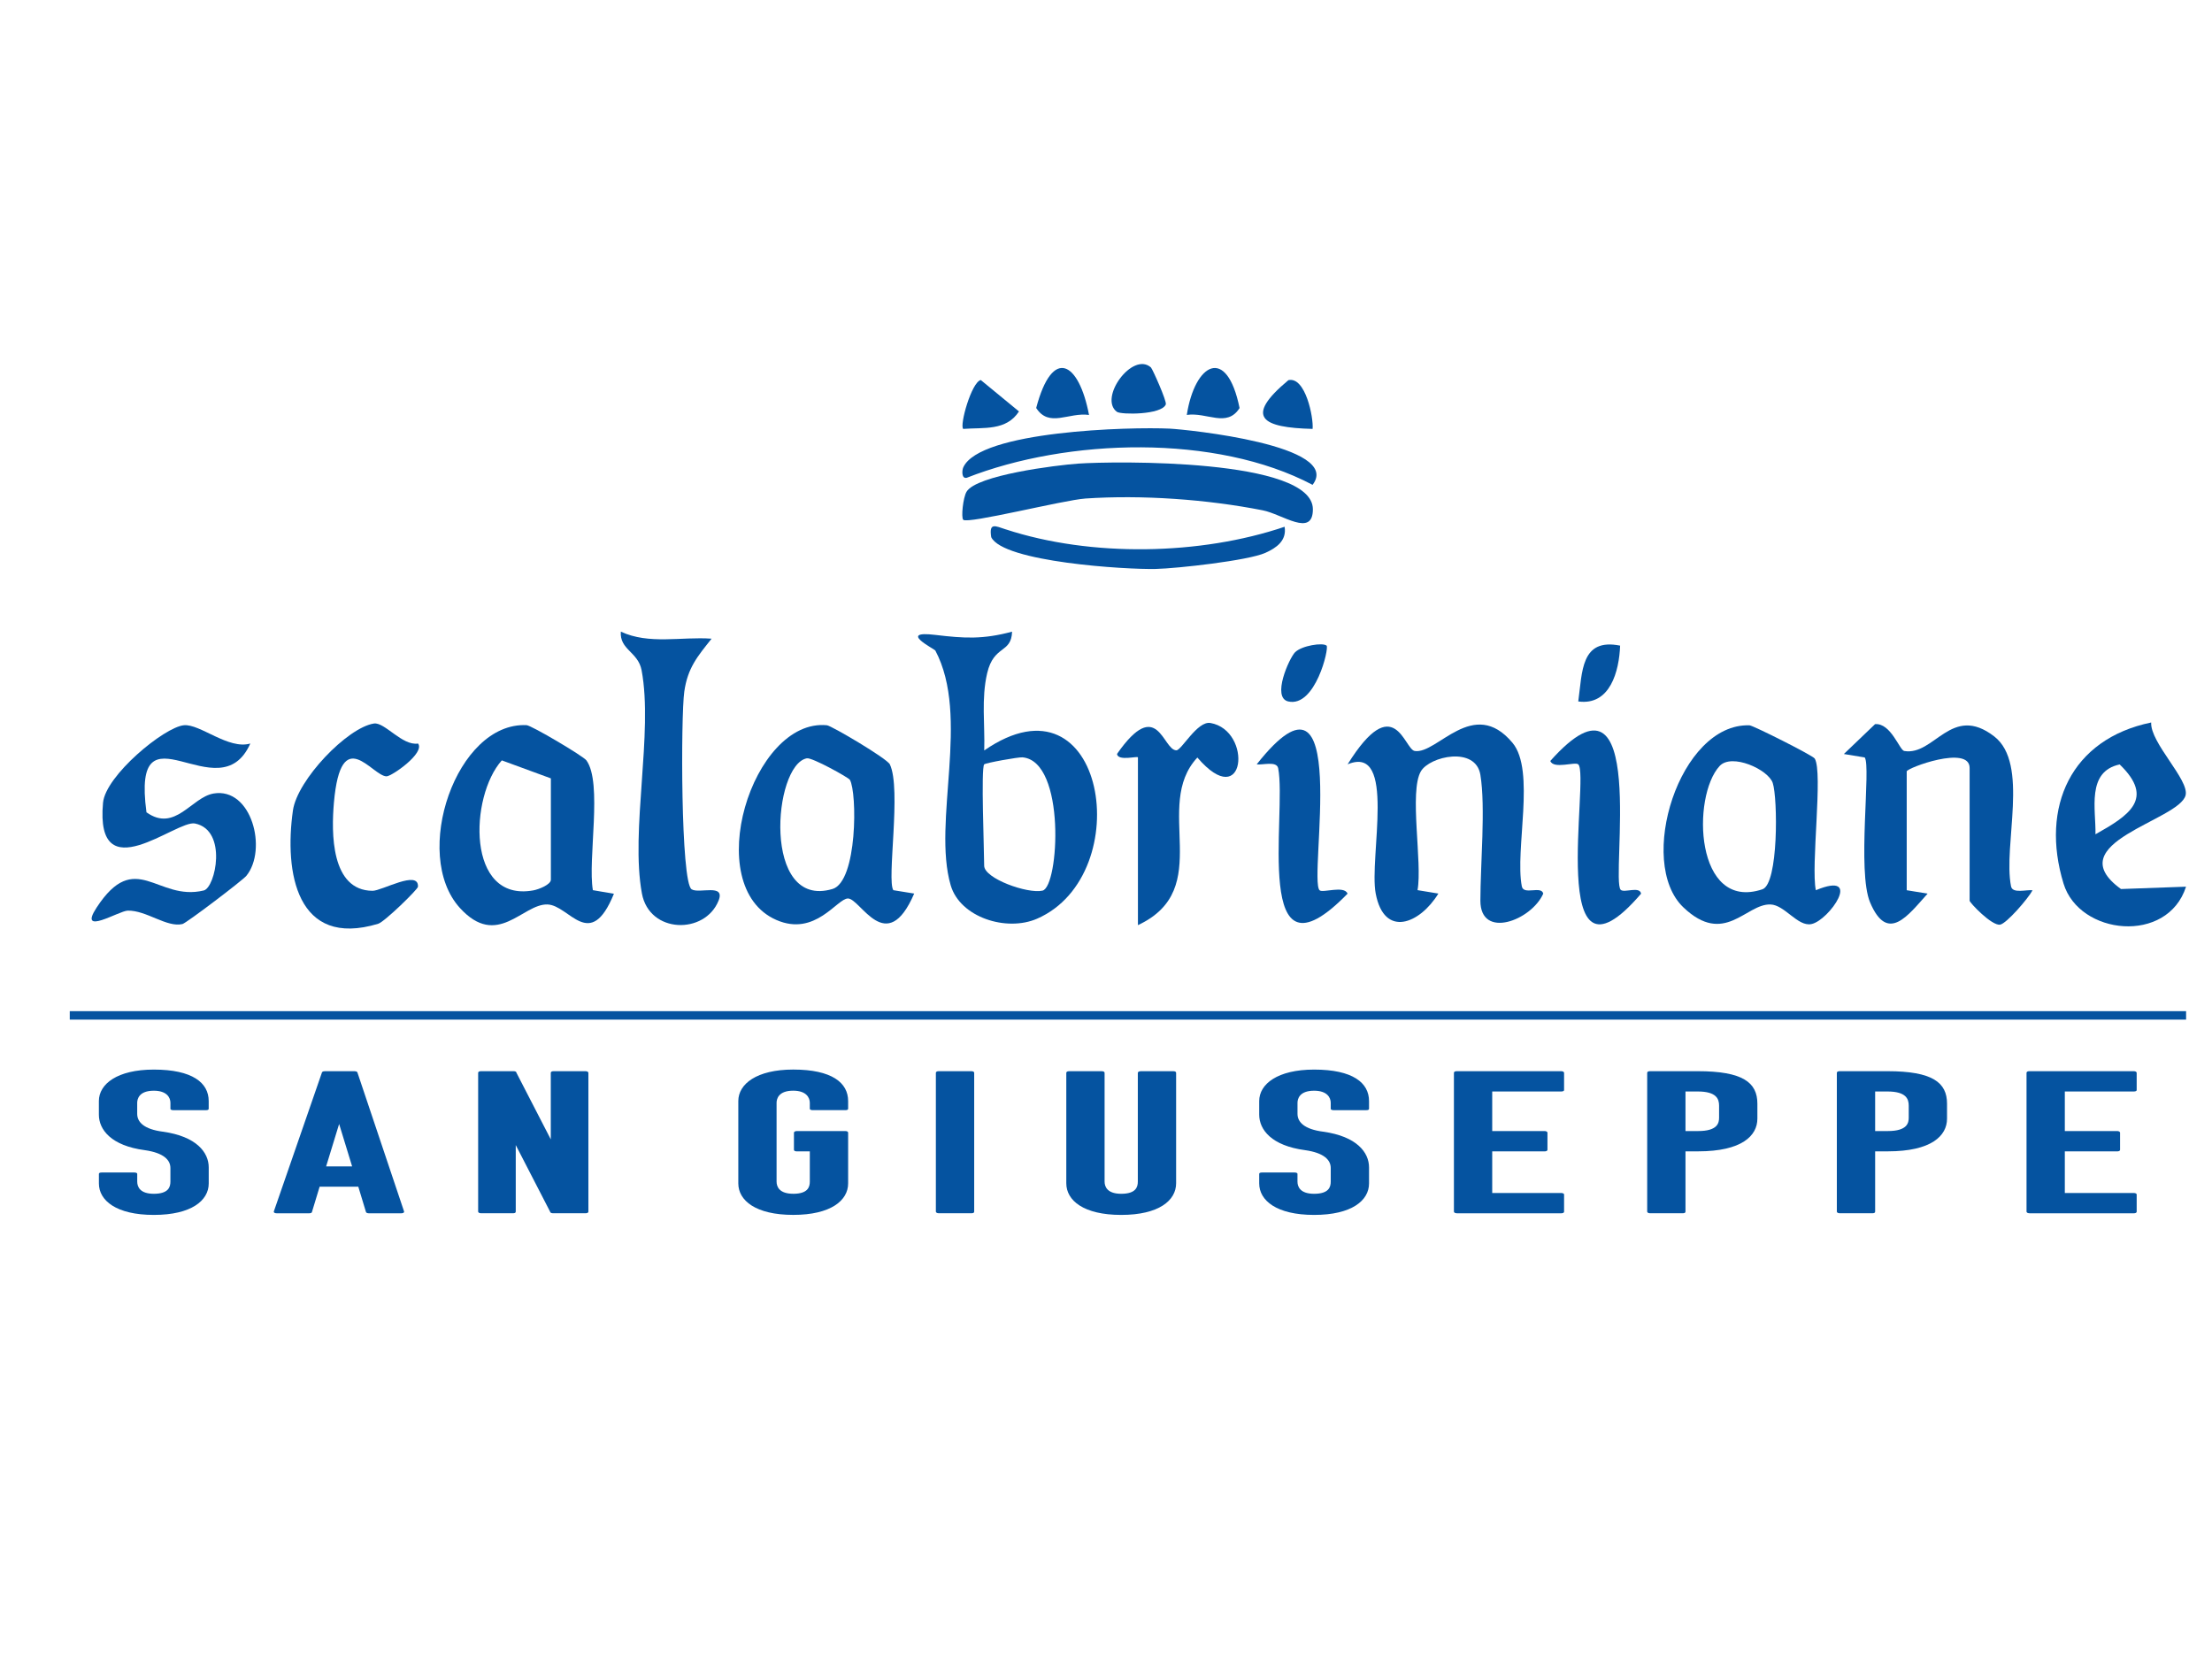
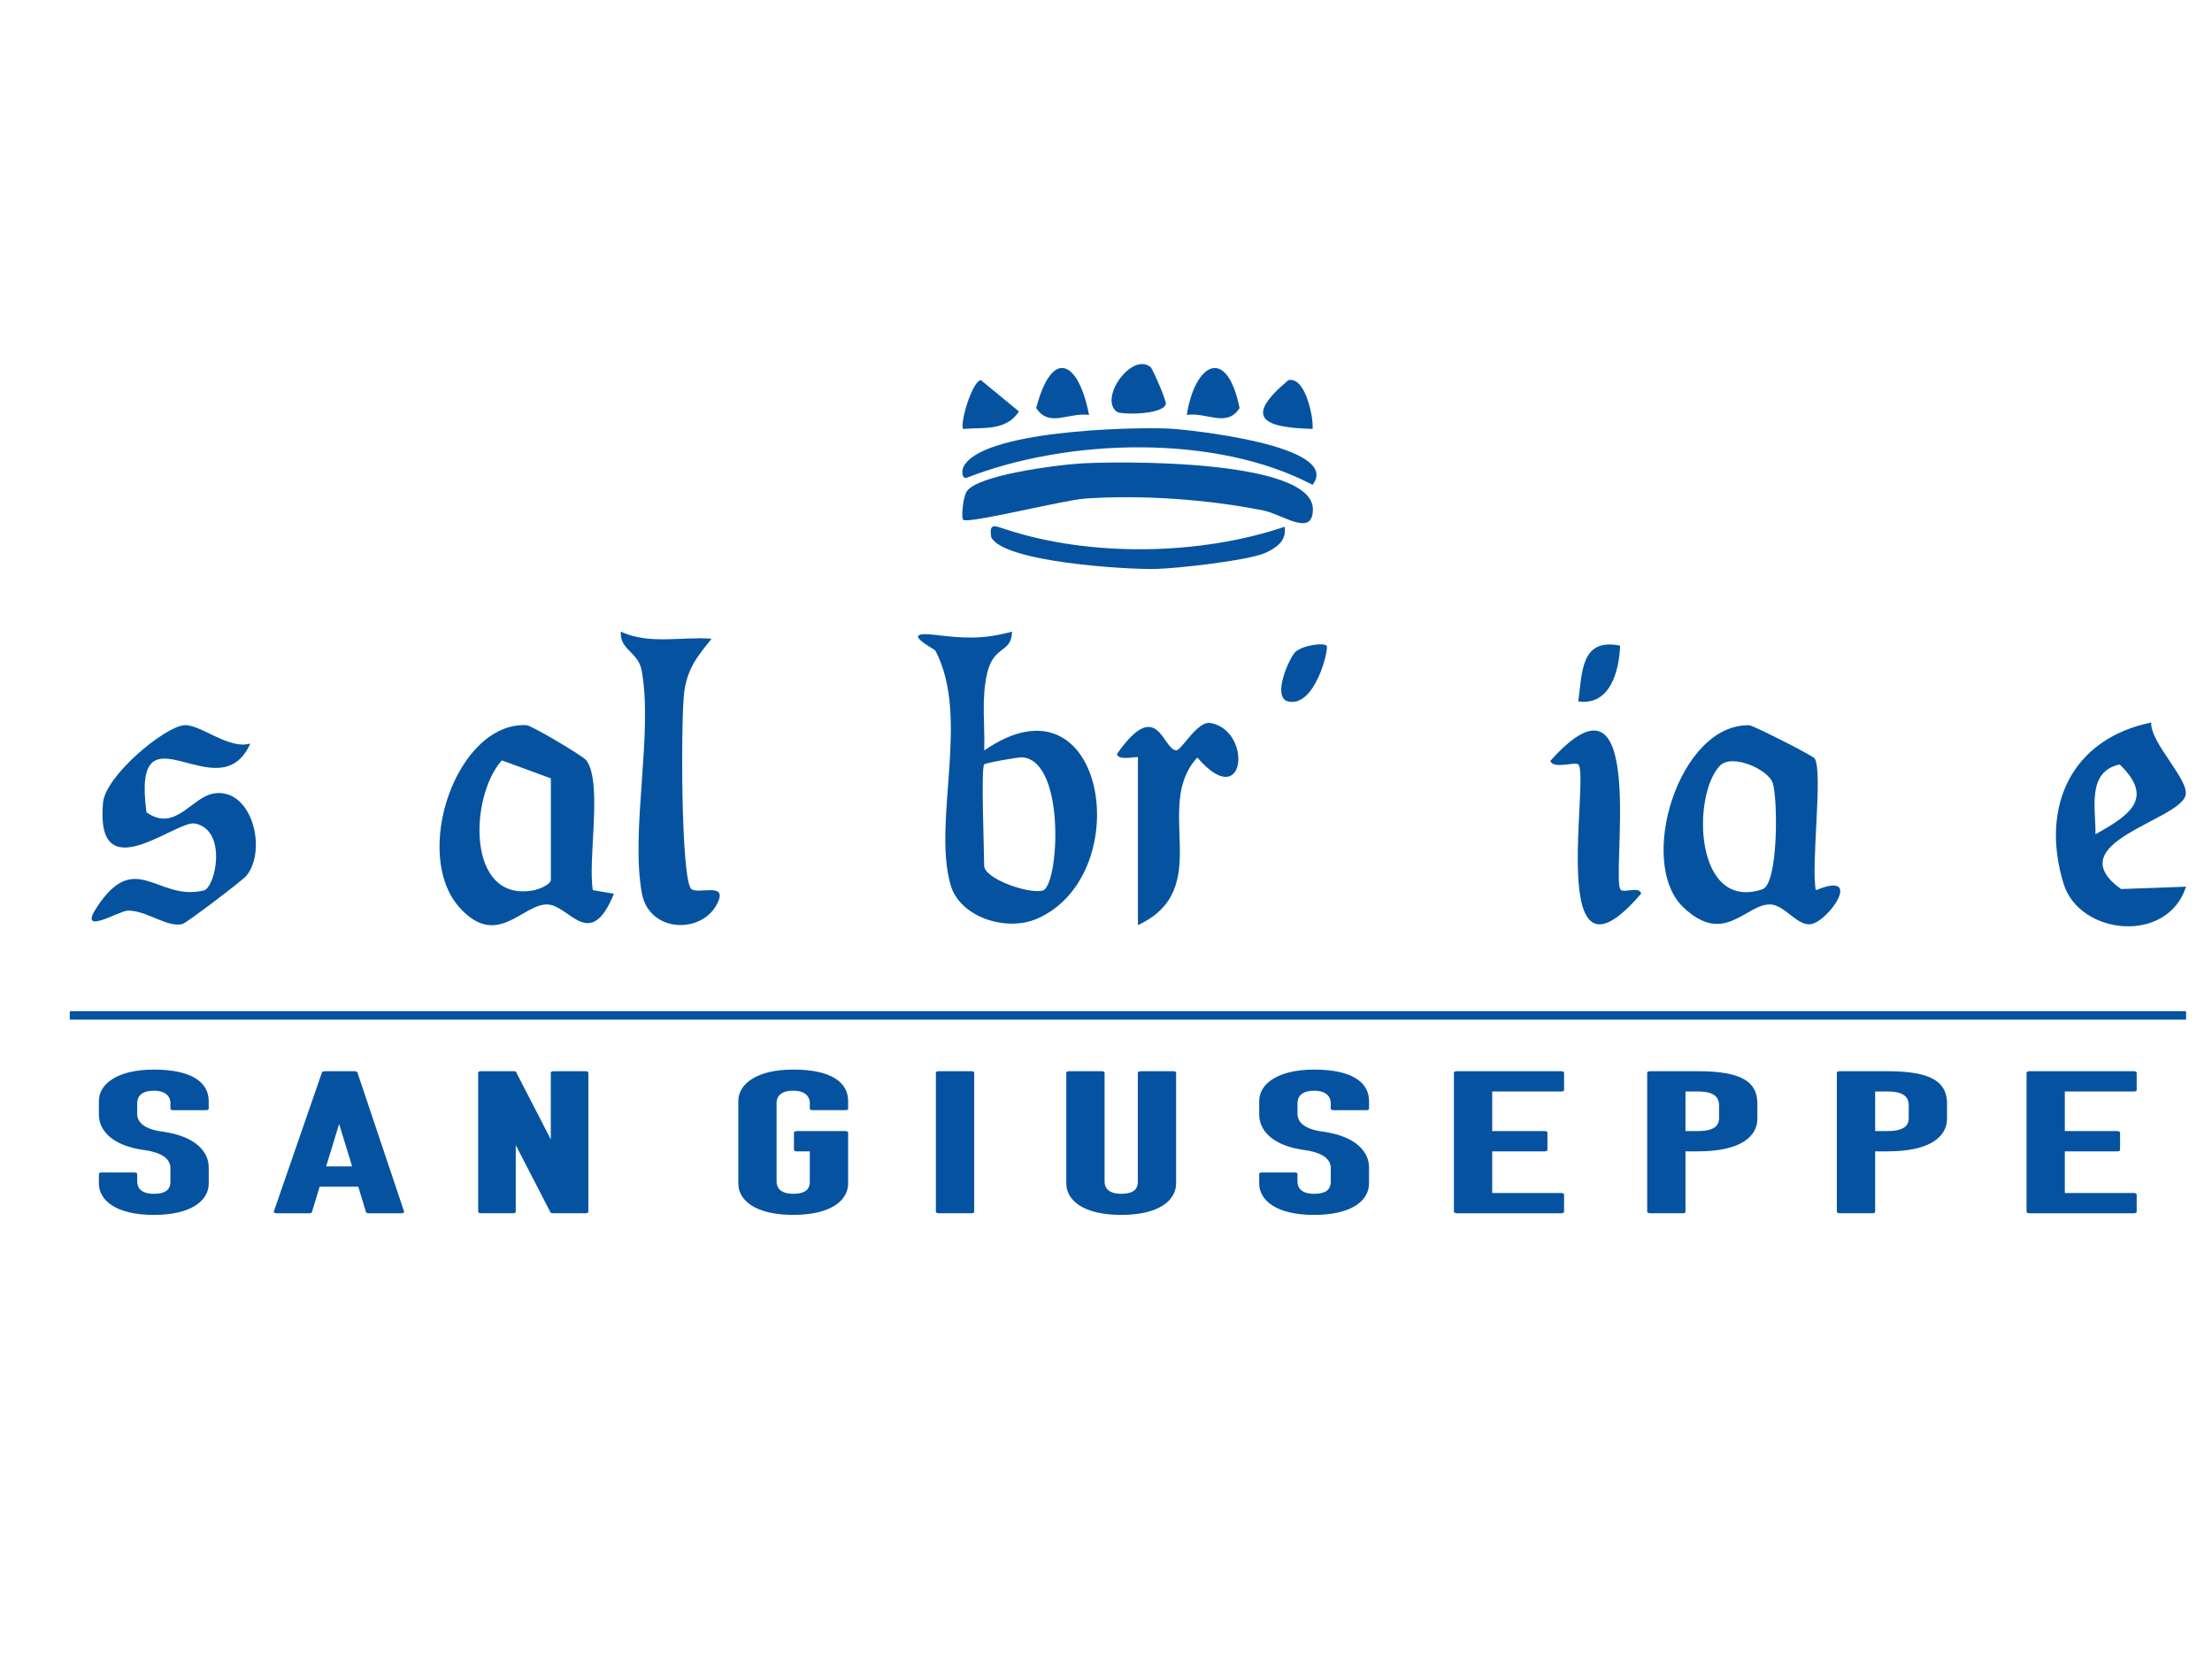
<svg xmlns="http://www.w3.org/2000/svg" id="Camada_1" viewBox="0 0 800 600">
  <defs>
    <style>      .st0 {        fill: #0553a0;      }    </style>
  </defs>
  <g>
    <path class="st0" d="M355.96,271.4c.29-9.28-1.1-18.76,1.07-27.96,2.43-10.31,8.74-6.99,9-14.99-10.57,2.83-17.25,2.43-27.76,1.17-13.87-1.67-.29,5.12-.01,5.63,12.76,23.99-1.16,61.88,5.57,84.92,3.39,11.62,20.19,16.93,31.27,12.08,36.54-16,24.64-91.09-19.13-60.85ZM377.03,322.11c-5.39,1.23-21.09-4.39-21.09-9.01,0-5.53-1.19-35.25,0-36.65.46-.54,12.45-2.68,13.85-2.55,15.82,1.38,13.21,46.85,7.24,48.21Z" />
-     <path class="st0" d="M550.39,320.57c-2.58-13.26,5.04-41.88-3.38-51.93-14.17-16.93-27.23,4.25-35.36,2.96-3.82-.6-7.31-22.37-24.27,4.83,17.89-7.45,7.69,33.73,10.16,46.72,3.09,16.23,15.97,10.96,22.67.02l-7.54-1.24c1.81-9.83-3.1-35.68,1.22-42.99,3.22-5.45,19.8-9.16,21.51,1.29,1.92,11.72,0,32.46,0,45.5,0,14.17,18.46,7.16,22.74-2.54-.7-3-7.11.67-7.75-2.63Z" />
-     <path class="st0" d="M727.32,320.57c-2.96-14.96,6.73-44.36-6.1-54.25-15.47-11.93-21.63,7.14-32.53,5.28-1.71-.29-4.8-10.16-10.54-9.71l-11.29,10.81,7.54,1.24c2.36,3.27-2.82,41.17,1.94,52.42,6.35,15.01,13.7,4.71,20.81-3.17l-7.56-1.23v-42.97c0-1.23,22.75-9.7,22.75-1.26v48.02c0,.7,8.04,9.18,11.03,8.66,2.34-.41,10.13-9.42,11.73-12.43-2.04-.32-7.23,1.32-7.77-1.4Z" />
-     <path class="st0" d="M321.83,276.44c-1.02-2.12-21.12-13.98-22.76-14.14-27-2.69-45.94,58.3-18.3,70.41,14.11,6.18,21.97-7.79,25.91-7.76,4.56.03,13.91,21.48,23.95-1.78l-7.53-1.22c-2.48-3.44,2.99-36.68-1.27-45.5ZM301.06,321.52c-25.52,7.54-21.49-44.99-9.24-47.27,1.9-.35,15.08,6.96,15.55,7.78,2.67,4.58,2.77,36.81-6.32,39.5Z" />
    <path class="st0" d="M212.07,274.99c-1.14-1.56-19.86-12.64-21.64-12.73-25.36-1.2-41.72,46.72-24.13,66.08,13.58,14.95,22.72-1.53,31.7-1.23,7.98.27,15.38,17.35,24.03-3.87l-7.61-1.3c-1.92-11.15,3.59-38.85-2.35-46.96ZM199.23,318.16c0,1.73-4.27,3.48-6.37,3.86-24.31,4.39-23.04-34.04-11.37-47.02l17.74,6.51v36.65Z" />
    <path class="st0" d="M656.73,321.97c-1.86-8.69,2.65-42.77-.42-47.64-.71-1.12-22.26-11.96-23.58-12.01-25.36-.83-40.99,49.55-23.92,65.83,14.86,14.18,22.61-1.34,31.51-1.04,5.17.17,9.81,8.08,14.77,7.1,6.39-1.25,19.08-19.51,1.64-12.25ZM637.41,321.62c-24.43,8.18-25.67-33.58-15.48-44.59,4.37-4.72,17.58,1.24,19.21,6.15,1.82,5.48,2.1,36.48-3.74,38.44Z" />
    <path class="st0" d="M77.19,287c-7.93,1.36-13.88,14.15-24.22,6.78-5.56-41.56,26.23.61,37.56-24.88-7.88,2.34-18.2-7.17-24.02-6.61-7.13.69-28.36,18.23-29.25,28.05-2.93,32.24,26.51,6.11,33.26,7.49,11.89,2.42,7.39,23.2,3.17,24.22-16.85,4.08-24.66-15.4-38.77,6.22-6.84,10.47,8.03,1.15,11.28,1.07,6.74-.15,14.13,6.21,19.79,4.85,1.41-.34,21.75-15.77,23.12-17.45,7.68-9.44,1.94-32.12-11.92-29.75Z" />
    <path class="st0" d="M250.13,321.62c-3.95-2.5-3.92-62.57-2.65-71.47,1.22-8.6,4.75-12.73,9.88-19.16-10.9-.8-22.64,2.23-32.83-2.55-.49,6.55,6.26,7.31,7.51,13.95,4.26,22.67-4.11,58,.12,80.77,2.71,14.56,22.78,14.9,27.72,2.56,2.54-6.34-7.02-2.38-9.73-4.09Z" />
    <path class="st0" d="M767.08,321.53c-23.1-16.71,21.21-24.76,23.38-33.95,1.32-5.58-12.84-18.95-12.46-26.28-28.95,5.96-40.17,30.51-31.69,58.27,5.71,18.7,37.59,22.01,44.3,1.11l-23.54.85ZM766.61,276.47c12.9,12.43,3.23,18.53-8.76,25.26.23-8.9-3.38-22.66,8.76-25.26Z" />
    <path class="st0" d="M392.48,180.3c20.55-1.38,44.03.29,64.19,4.26,7.14,1.4,18.16,9.94,18.15-.38-.02-18.41-71.87-17.42-84.87-16.51-8,.56-36.82,4.17-40.38,10.17-1.28,2.15-2.01,9.29-1.21,10.14,1.53,1.64,36.35-7.15,44.12-7.67Z" />
-     <path class="st0" d="M139.83,280.76c1.84,0,13.95-8.4,11.37-11.85-5.71.93-12.09-7.83-15.97-7.24-9.62,1.48-27.72,20.36-29.29,31.45-3.16,22.29,1.25,49.92,30.84,40.97,2.29-.69,14.32-12.41,14.38-13.39.36-6.28-13.04,1.49-16.43,1.47-15.08-.1-14.92-21-13.96-31.93,2.56-28.99,13.81-9.47,19.06-9.47Z" />
    <path class="st0" d="M437.74,261.48c-4.7-.82-10.44,9.89-12.29,9.88-4.95-.02-6.71-19.87-21.47,1.32.37,2.73,7.57.62,7.57,1.25v60.66c28.18-13.17,5.07-42.99,21.49-60.62,17.44,20.33,20.12-9.81,4.71-12.5Z" />
-     <path class="st0" d="M477.24,321.97c-4.2-4.05,12.08-89.62-22.74-45.53,2.04.32,7.23-1.32,7.77,1.4,3.22,16.27-9.75,81.14,25.09,45.37-1.17-3.09-8.99-.15-10.12-1.24Z" />
    <path class="st0" d="M586.16,321.82c-3.81-3.58,10.51-87-25.47-46.61,1.17,3.09,8.99.15,10.12,1.24,4.29,4.13-12,87.26,22.71,46.76-.49-2.83-6.08-.18-7.36-1.39Z" />
    <path class="st0" d="M349.6,172.81c36.45-14.33,90.17-15.93,125.11,2.54,10.99-14.31-45.56-20.03-51.69-20.33-14.21-.68-68.74.76-74.65,14.04-.49,1.11-.64,4.15,1.23,3.74Z" />
    <path class="st0" d="M363.81,191.48c-3.9-1.28-6.18-2.63-5.32,2.79,4.33,9.01,48.75,11.76,59.49,11.5,7.86-.19,33.39-3.02,39.65-5.82,4.01-1.8,7.78-4.41,6.97-9.44-30.41,10.3-69.96,11.05-100.79.96Z" />
    <path class="st0" d="M403.97,148.95c1.44,1.06,16.16,1.14,17.66-2.69.43-1.11-4.84-12.89-5.38-13.37-6.64-5.9-19.04,11.1-12.29,16.07Z" />
    <path class="st0" d="M448.31,147.58c-4.64-22.79-16.18-16.18-19.09,2.48,7.33-1.07,14.48,4.75,19.09-2.48Z" />
    <path class="st0" d="M393.86,150.07c-3.64-19.15-13.19-24.9-19.11-2.52,4.68,7.26,11.72,1.48,19.11,2.52Z" />
    <path class="st0" d="M368.53,148.81l-13.82-11.37c-3.38.81-7.73,16.41-6.35,17.68,7.55-.57,15.55.76,20.16-6.31Z" />
    <path class="st0" d="M474.72,155.12c.39-4.04-2.58-19.03-8.75-17.63-16.18,13.48-9.5,17.17,8.75,17.63Z" />
    <path class="st0" d="M465.92,253.69c9.79,2.24,14.85-19.31,13.86-20.19-1.34-1.19-9.04-.03-11.44,2.44-2.09,2.16-8.49,16.36-2.42,17.75Z" />
    <path class="st0" d="M585.94,233.5c-14.28-2.87-13.66,9.56-15.14,20.19,11.56,1.59,14.79-11,15.14-20.19Z" />
  </g>
  <g>
    <path class="st0" d="M55.62,431.75c5.36,0,6.01-2.5,6.01-4.4v-4.92c0-2.94-2.48-5.5-9.28-6.46-12.15-1.61-16.59-7.41-16.59-12.84v-4.92c0-6.17,6.66-11.38,19.86-11.38,13.98,0,19.86,4.77,19.86,11.38v2.79c0,.37-.39.51-1.04.51h-11.76c-.52,0-1.04-.15-1.04-.51v-2.13c0-1.91-1.31-4.4-6.01-4.4-5.36,0-6.01,3.01-6.01,4.4v3.96c0,3.01,2.48,5.58,9.28,6.46,12.15,1.69,16.59,7.49,16.59,12.92v5.8c0,6.17-6.27,11.38-19.86,11.38s-19.86-5.21-19.86-11.38v-3.45c0-.37.39-.51,1.05-.51h11.76c.52,0,1.05.15,1.05.51v2.79c0,1.91,1.04,4.4,6.01,4.4Z" />
    <path class="st0" d="M128.26,387.42c.78,0,1.05.37,1.05.59l16.85,50.2c0,.37-.39.59-1.04.59h-11.76c-.52,0-1.04-.22-1.04-.59l-2.74-9.03h-13.98l-2.74,9.03c0,.37-.39.59-1.04.59h-11.76c-.65,0-1.05-.22-1.05-.59l17.38-50.2c0-.22.26-.59,1.05-.59h10.84ZM117.94,421.84h9.41l-4.7-15.34-4.7,15.34Z" />
    <path class="st0" d="M199.99,438.79c-.78,0-1.05-.37-1.05-.59l-12.41-24.07v24.07c0,.44-.39.59-1.05.59h-11.5c-.78,0-1.05-.37-1.05-.59v-50.2c0-.37.39-.59,1.05-.59h11.76c.65,0,1.05.22,1.05.59l12.41,24.07v-24.07c0-.37.39-.59,1.05-.59h11.5c.52,0,1.05.22,1.05.59v50.2c0,.44-.52.59-1.05.59h-11.76Z" />
    <path class="st0" d="M286.87,431.75c5.36,0,6.01-2.5,6.01-4.4v-10.94h-4.7c-.78,0-1.04-.29-1.04-.59v-6.17c0-.37.52-.59,1.04-.59h17.51c.65,0,1.05.22,1.05.59v18.35c0,6.17-6.27,11.38-19.86,11.38s-19.86-5.21-19.86-11.38v-29.8c0-6.17,6.66-11.38,19.86-11.38,13.98,0,19.86,4.77,19.86,11.38v2.79c0,.37-.39.51-1.05.51h-11.76c-.52,0-1.05-.15-1.05-.51v-2.13c0-1.91-1.31-4.4-6.01-4.4-5.36,0-6.01,3.01-6.01,4.4v28.48c0,1.91,1.05,4.4,6.01,4.4Z" />
    <path class="st0" d="M339.52,438.79c-.78,0-1.05-.37-1.05-.59v-50.2c0-.37.39-.59,1.05-.59h11.76c.65,0,1.05.22,1.05.59v50.2c0,.44-.39.59-1.05.59h-11.76Z" />
    <path class="st0" d="M405.5,431.75c5.36,0,6.01-2.5,6.01-4.4v-39.34c0-.37.52-.59,1.04-.59h11.89c.52,0,.92.22.92.59v39.93c0,6.24-6.27,11.45-19.86,11.45s-19.86-5.21-19.86-11.45v-39.93c0-.37.39-.59,1.05-.59h11.76c.65,0,1.04.22,1.04.59v39.34c0,1.91,1.05,4.4,6.01,4.4Z" />
    <path class="st0" d="M475.27,431.75c5.36,0,6.01-2.5,6.01-4.4v-4.92c0-2.94-2.48-5.5-9.28-6.46-12.15-1.61-16.59-7.41-16.59-12.84v-4.92c0-6.17,6.66-11.38,19.86-11.38,13.98,0,19.86,4.77,19.86,11.38v2.79c0,.37-.39.51-1.04.51h-11.76c-.52,0-1.05-.15-1.05-.51v-2.13c0-1.91-1.31-4.4-6.01-4.4-5.36,0-6.01,3.01-6.01,4.4v3.96c0,3.01,2.48,5.58,9.28,6.46,12.15,1.69,16.59,7.49,16.59,12.92v5.8c0,6.17-6.27,11.38-19.86,11.38s-19.86-5.21-19.86-11.38v-3.45c0-.37.39-.51,1.04-.51h11.76c.52,0,1.04.15,1.04.51v2.79c0,1.91,1.05,4.4,6.01,4.4Z" />
    <path class="st0" d="M526.87,438.79c-.78,0-1.04-.37-1.04-.59v-50.2c0-.37.39-.59,1.04-.59h37.76c.52,0,1.04.22,1.04.59v6.24c0,.37-.52.51-1.04.51h-24.95v14.31h18.94c.52,0,1.04.22,1.04.59v6.17c0,.44-.52.59-1.04.59h-18.94v15.05h24.95c.52,0,1.04.22,1.04.51v6.24c0,.44-.52.59-1.04.59h-37.76Z" />
    <path class="st0" d="M596.77,438.79c-.78,0-1.04-.37-1.04-.59v-50.2c0-.37.39-.59,1.04-.59h17.25c16.33,0,21.56,4.11,21.56,11.74v5.43c0,6.17-5.62,11.82-21.43,11.82h-4.57v21.8c0,.44-.39.59-1.04.59h-11.76ZM609.58,394.75v14.31h4.57c7.06,0,7.58-2.94,7.58-4.84v-4.33c0-2.42-.92-5.14-7.71-5.14h-4.44Z" />
    <path class="st0" d="M665.36,438.79c-.78,0-1.04-.37-1.04-.59v-50.2c0-.37.39-.59,1.04-.59h17.25c16.33,0,21.56,4.11,21.56,11.74v5.43c0,6.17-5.62,11.82-21.43,11.82h-4.57v21.8c0,.44-.39.59-1.04.59h-11.76ZM678.17,394.75v14.31h4.57c7.05,0,7.58-2.94,7.58-4.84v-4.33c0-2.42-.92-5.14-7.71-5.14h-4.44Z" />
    <path class="st0" d="M733.96,438.79c-.78,0-1.04-.37-1.04-.59v-50.2c0-.37.39-.59,1.04-.59h37.76c.52,0,1.04.22,1.04.59v6.24c0,.37-.52.51-1.04.51h-24.95v14.31h18.94c.52,0,1.04.22,1.04.59v6.17c0,.44-.52.59-1.04.59h-18.94v15.05h24.95c.52,0,1.04.22,1.04.51v6.24c0,.44-.52.59-1.04.59h-37.76Z" />
  </g>
  <rect class="st0" x="25.23" y="365.7" width="765.4" height="3.06" />
</svg>